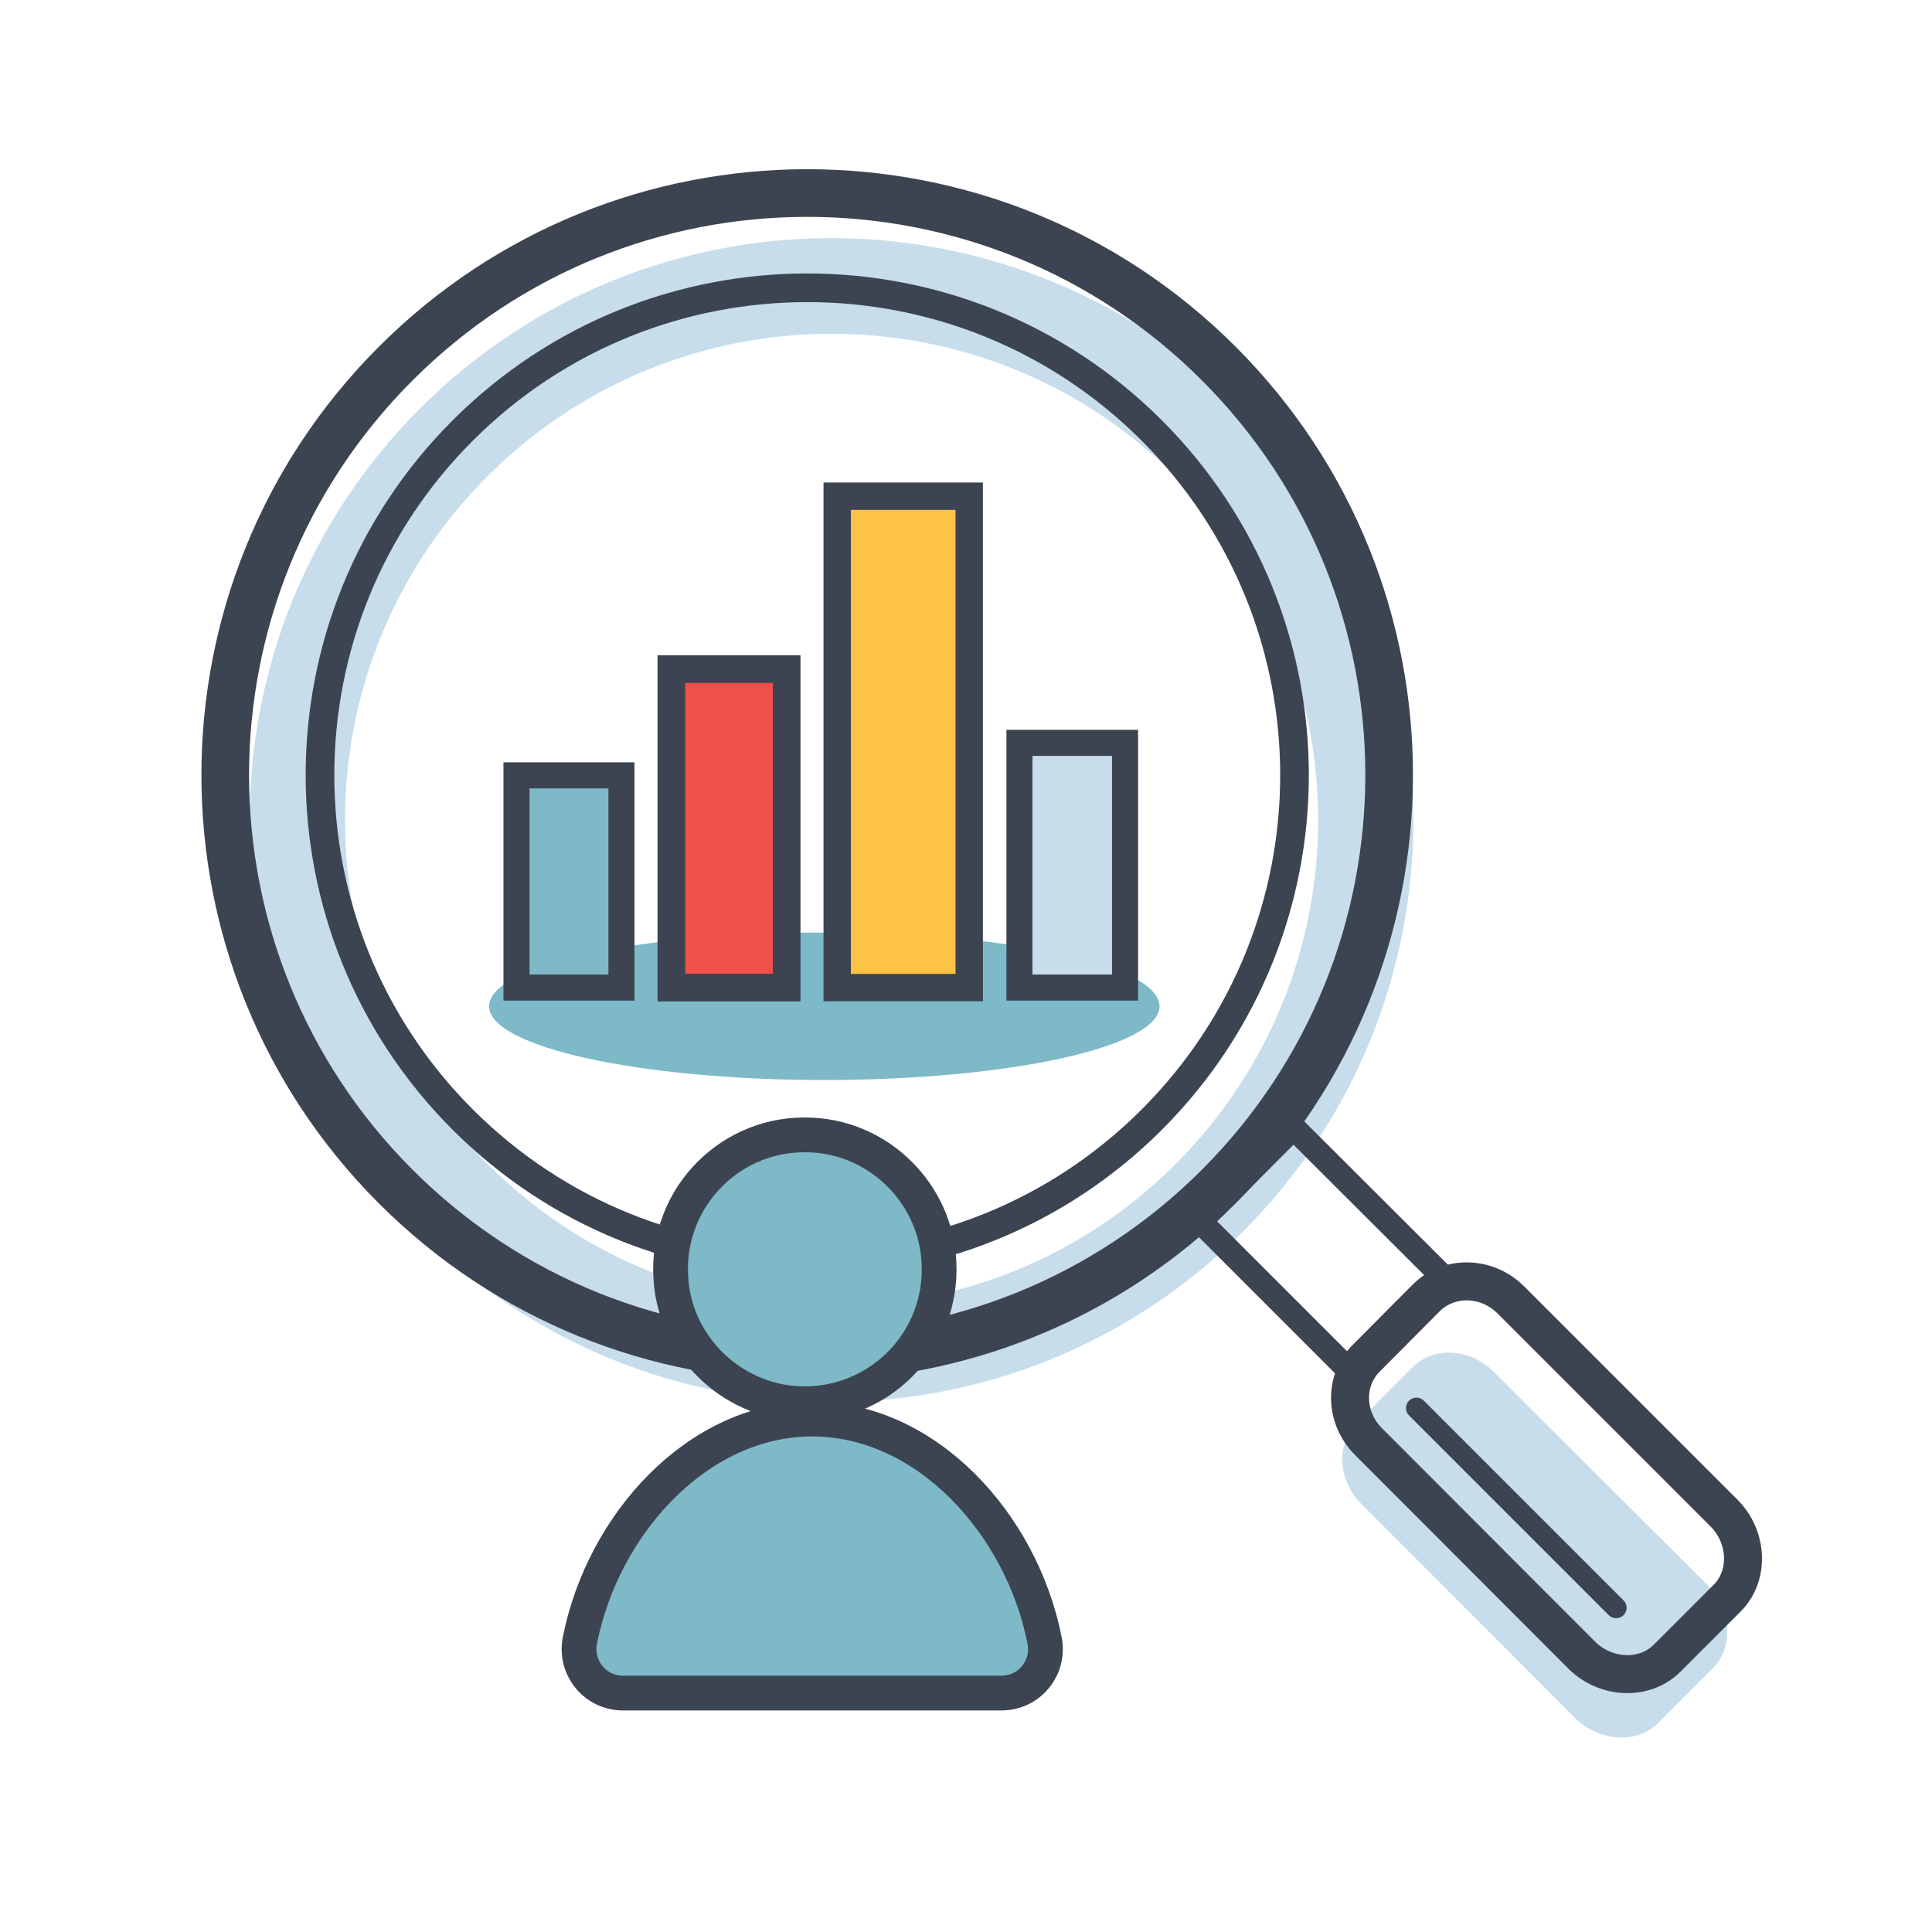
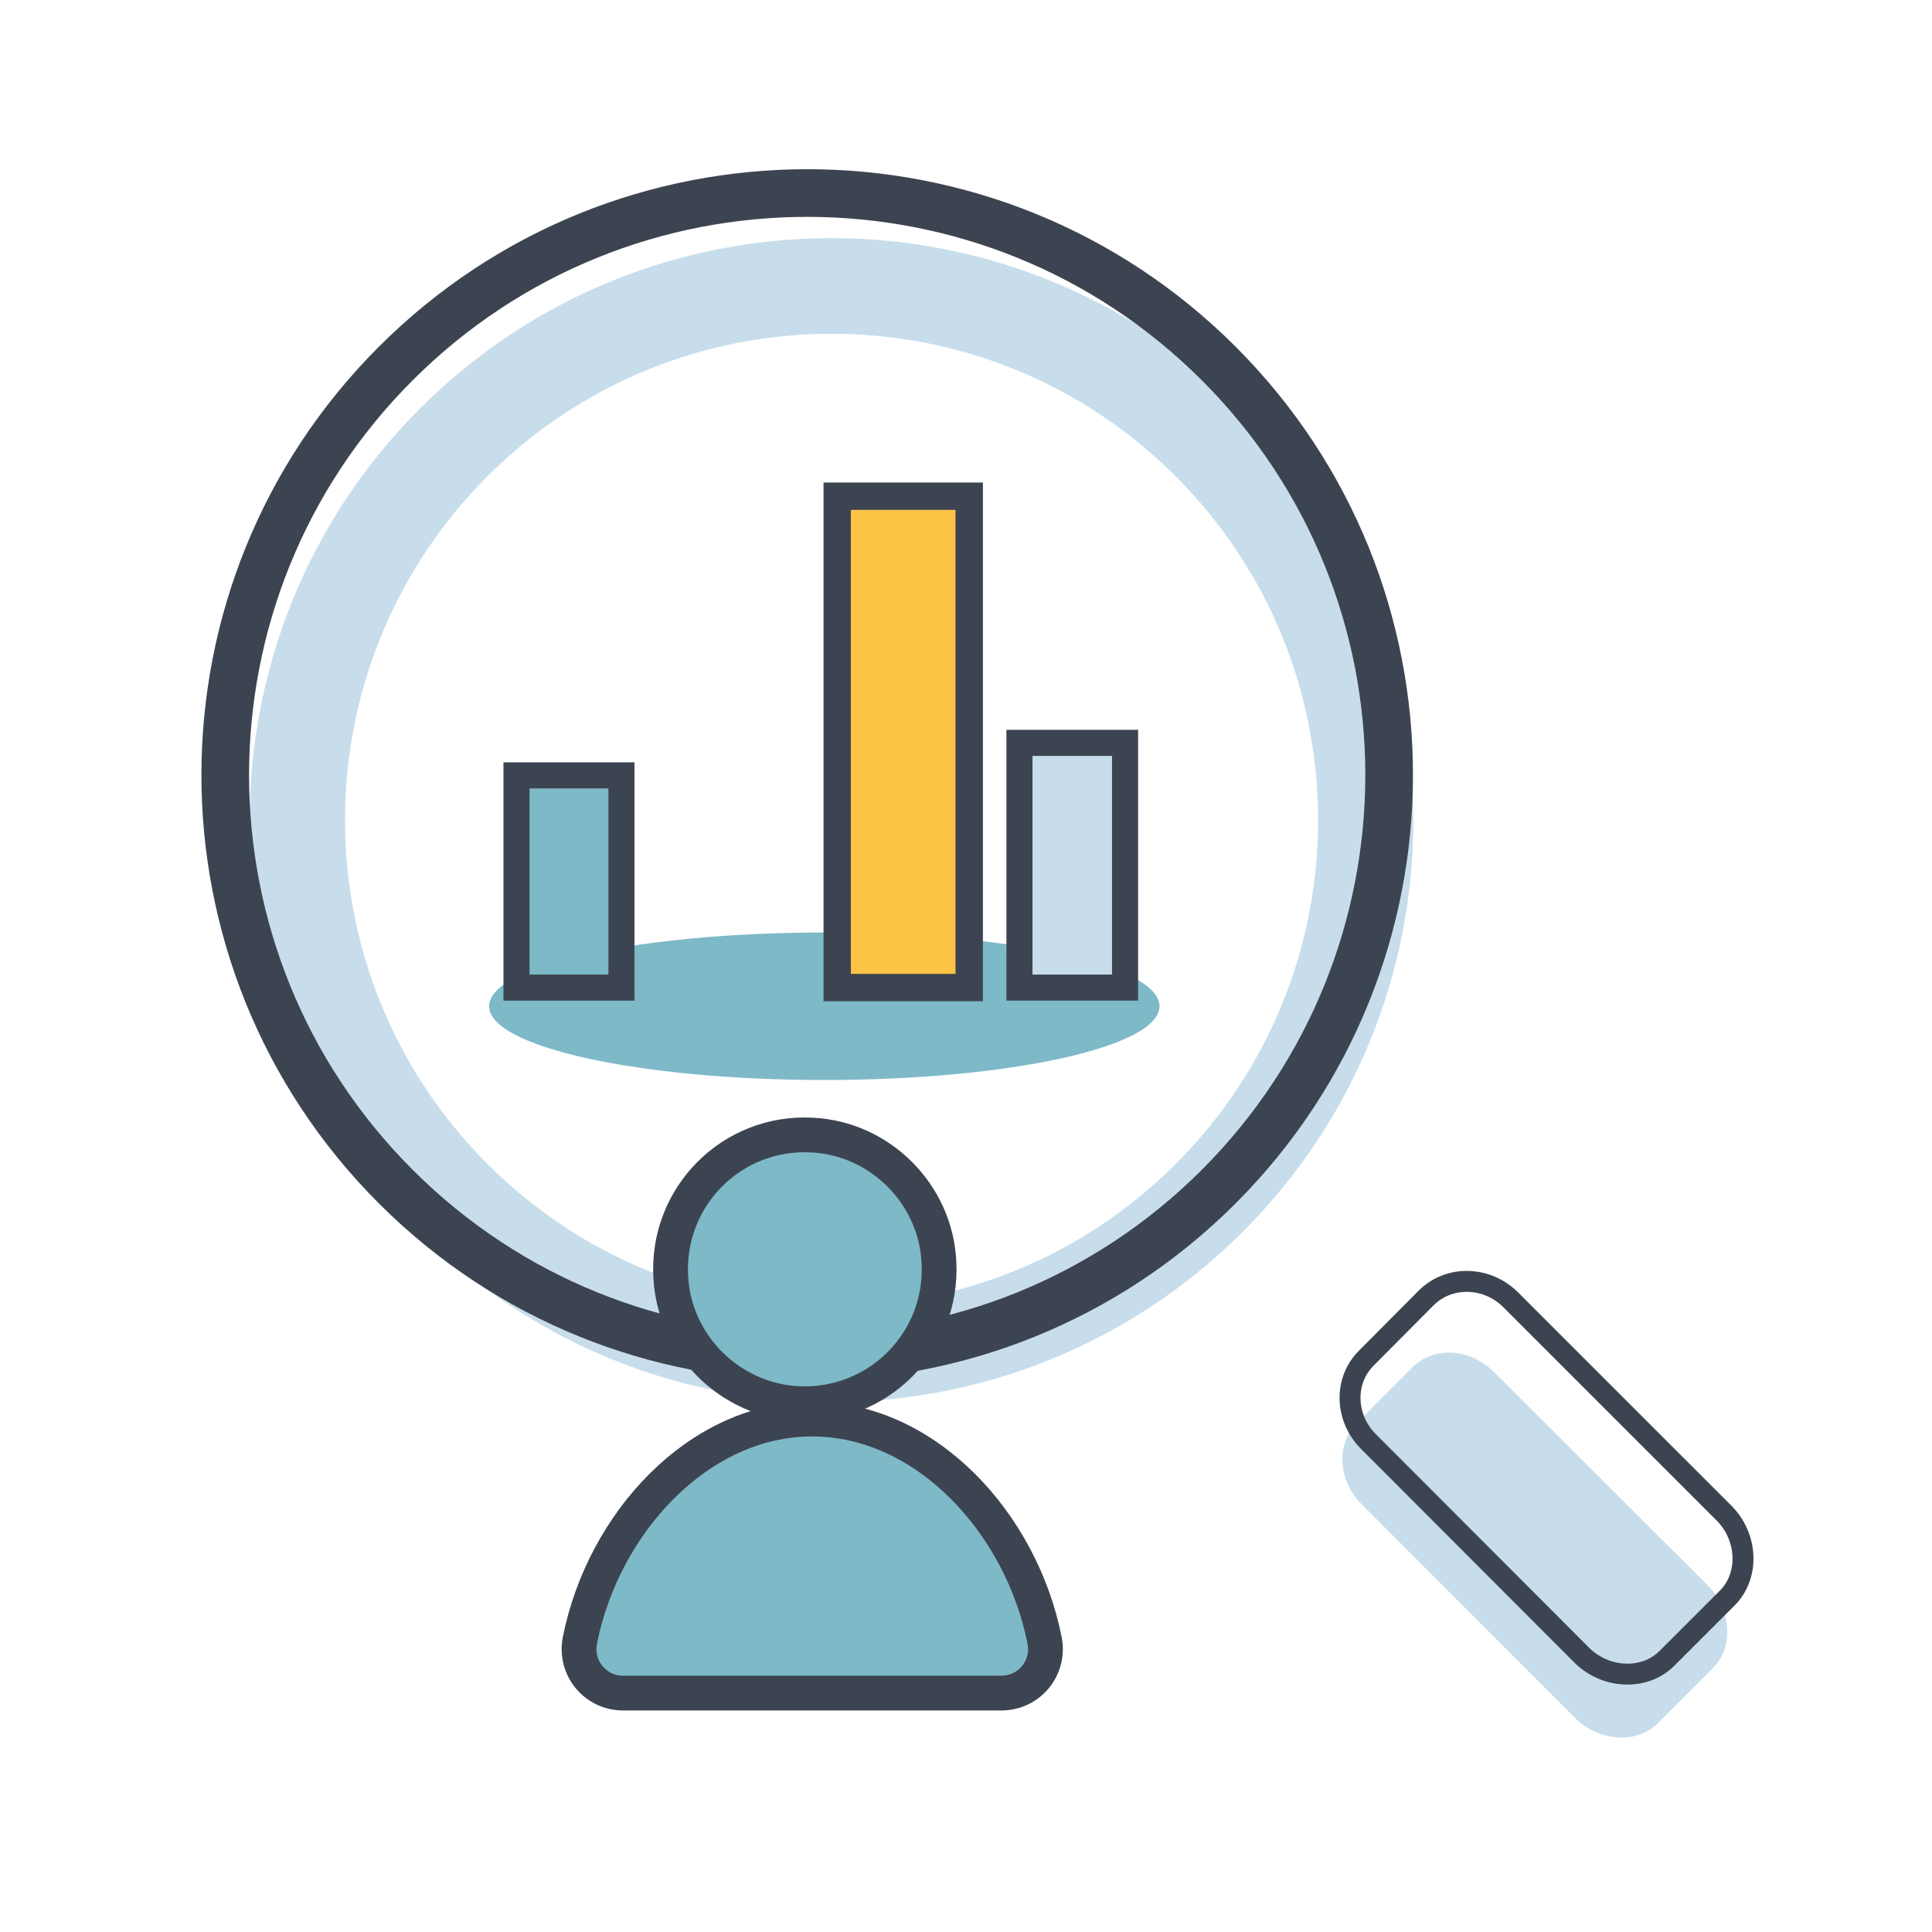
<svg xmlns="http://www.w3.org/2000/svg" viewBox="0 0 600 600" width="600" height="600">
  <title>מיזם חדש</title>
  <defs>
    <image width="1000" height="1000" id="img1" />
  </defs>
  <style>
		.s0 { fill: #c7ddeb } 
		.s1 { fill: #7eb9c7 } 
		.s2 { fill: none;stroke: #3d4451;stroke-miterlimit:10;stroke-width: 14.8 } 
		.s3 { fill: none;stroke: #3d4451;stroke-miterlimit:10;stroke-width: 8.9 } 
		.s4 { fill: none;stroke: #3d4451;stroke-linecap: round;stroke-miterlimit:10;stroke-width: 7.5 } 
		.s5 { fill: none;stroke: #3d4451;stroke-miterlimit:10;stroke-width: 6.5 } 
		.s6 { fill: none;stroke: #3d4451;stroke-miterlimit:10;stroke-width: 11.8 } 
		.s7 { fill: none;stroke: #3d4451;stroke-linecap: round;stroke-miterlimit:10;stroke-width: 6.5 } 
		.s8 { fill: #fdc345;stroke: #3d4451;stroke-miterlimit:10;stroke-width: 8.5 } 
		.s9 { fill: #f04f4c;stroke: #3d4451;stroke-miterlimit:10;stroke-width: 8.6 } 
		.s10 { fill: #c7ddeb;stroke: #3d4451;stroke-miterlimit:10;stroke-width: 8.1 } 
		.s11 { fill: #7eb9c7;stroke: #3d4451;stroke-miterlimit:10;stroke-width: 8.1 } 
		.s12 { fill: #7eb9c7;stroke: #3d4451;stroke-miterlimit:10;stroke-width: 10.8 } 
	</style>
  <g id="&lt;Group&gt;">
    <g id="&lt;Group&gt;">
      <g id="&lt;Group&gt;">
        <path id="&lt;Compound Path&gt;" fill-rule="evenodd" class="s0" d="m386 382.5c-70.6 70.6-185 70.6-255.6 0-70.5-70.6-70.5-185 0-255.6 70.6-70.6 185-70.6 255.6 0 70.6 70.6 70.6 185 0 255.6zm-20.9-234.6c-59-59-154.7-59-213.7 0-59 59-59 154.6 0 213.6 59 59 154.7 59 213.7 0 59-59 59-154.6 0-213.6z" />
        <path id="&lt;Path&gt;" class="s0" d="m530.2 492.2c7.4 7.4 8.4 19.1 1.9 25.7l-17.4 17.4c-6.6 6.5-18.3 5.5-25.7-1.9l-66.1-66.2c-7.4-7.4-8.1-18.7-1.5-25.3l17.3-17.3c6.6-6.6 17.9-5.9 25.3 1.5z" />
        <path id="&lt;Path&gt;" class="s1" d="m256 335.4c-57.6 0-104.1-10.3-104.1-22.9 0-12.7 46.5-22.9 104.1-22.9 57.6 0 104.1 10.2 104.1 22.9 0 12.6-46.5 22.9-104.1 22.9z" />
        <path id="&lt;Path&gt;" class="s2" d="m122.9 368.5c-70.6-70.6-70.6-185 0-255.6 70.6-70.6 185-70.6 255.6 0 70.6 70.6 70.5 185 0 255.6-70.6 70.6-185 70.6-255.6 0z" />
-         <path id="&lt;Path&gt;" class="s3" d="m143.7 347.7c-59.1-59.1-59.1-154.9 0-214 59.1-59.1 154.9-59.1 214 0 59.1 59.1 59.1 154.9 0 214-59.1 59.1-154.9 59.1-214 0z" />
-         <path id="&lt;Path&gt;" class="s4" d="m450.1 398.5l-29.1 29.1-48.3-48.3 29-29.1z" />
        <path id="&lt;Path&gt;" class="s5" d="m535.3 469.8c7.5 7.4 8.1 19.5 1.1 26.5l-18.7 18.7c-7 7-19.1 6.4-26.5-1l-66.1-66.2c-7.5-7.4-7.8-19.1-0.7-26.1l18.6-18.7c7.1-7 18.8-6.7 26.2 0.7z" />
-         <path id="&lt;Path&gt;" class="s6" d="m535.3 469.8c7.5 7.4 8.1 19.5 1.1 26.5l-18.7 18.7c-7 7-19.1 6.4-26.5-1l-66.1-66.2c-7.5-7.4-7.8-19.1-0.7-26.1l18.6-18.7c7.1-7 18.8-6.7 26.2 0.7z" />
-         <path id="&lt;Path&gt;" class="s7" d="m439.9 437.3l62 62" />
        <g id="&lt;Group&gt;">
          <g id="&lt;Group&gt;">
            <path id="&lt;Path&gt;" class="s8" d="m301 154.1v152.6h-41v-152.6z" />
-             <path id="&lt;Path&gt;" class="s9" d="m244.3 207.8v98.9h-35.8v-98.9z" />
            <path id="&lt;Path&gt;" class="s10" d="m349.4 230.7v76h-32.8v-76z" />
            <path id="&lt;Path&gt;" class="s11" d="m193 240.8v65.9h-32.6v-65.9z" />
          </g>
        </g>
      </g>
    </g>
    <g id="&lt;Group&gt;">
      <g id="&lt;Group&gt;">
        <g id="&lt;Group&gt;">
          <path id="&lt;Path&gt;" class="s12" d="m247.8 435.9c24.8 1.2 45.1-19.1 43.8-43.9-1-21.2-18.3-38.5-39.5-39.5-24.8-1.3-45.1 19.1-43.8 43.9 1 21.2 18.3 38.4 39.5 39.5z" />
          <path id="&lt;Path&gt;" class="s12" d="m311 525.8c8.7 0 15.1-7.9 13.4-16.4-7.2-36.3-36.8-68.7-72.2-68.7-35.3 0-64.9 32.4-72.1 68.7-1.7 8.5 4.7 16.4 13.4 16.4z" />
        </g>
      </g>
    </g>
  </g>
  <use id="Background" style="display: none" href="#img1" x="-203" y="-227" />
</svg>